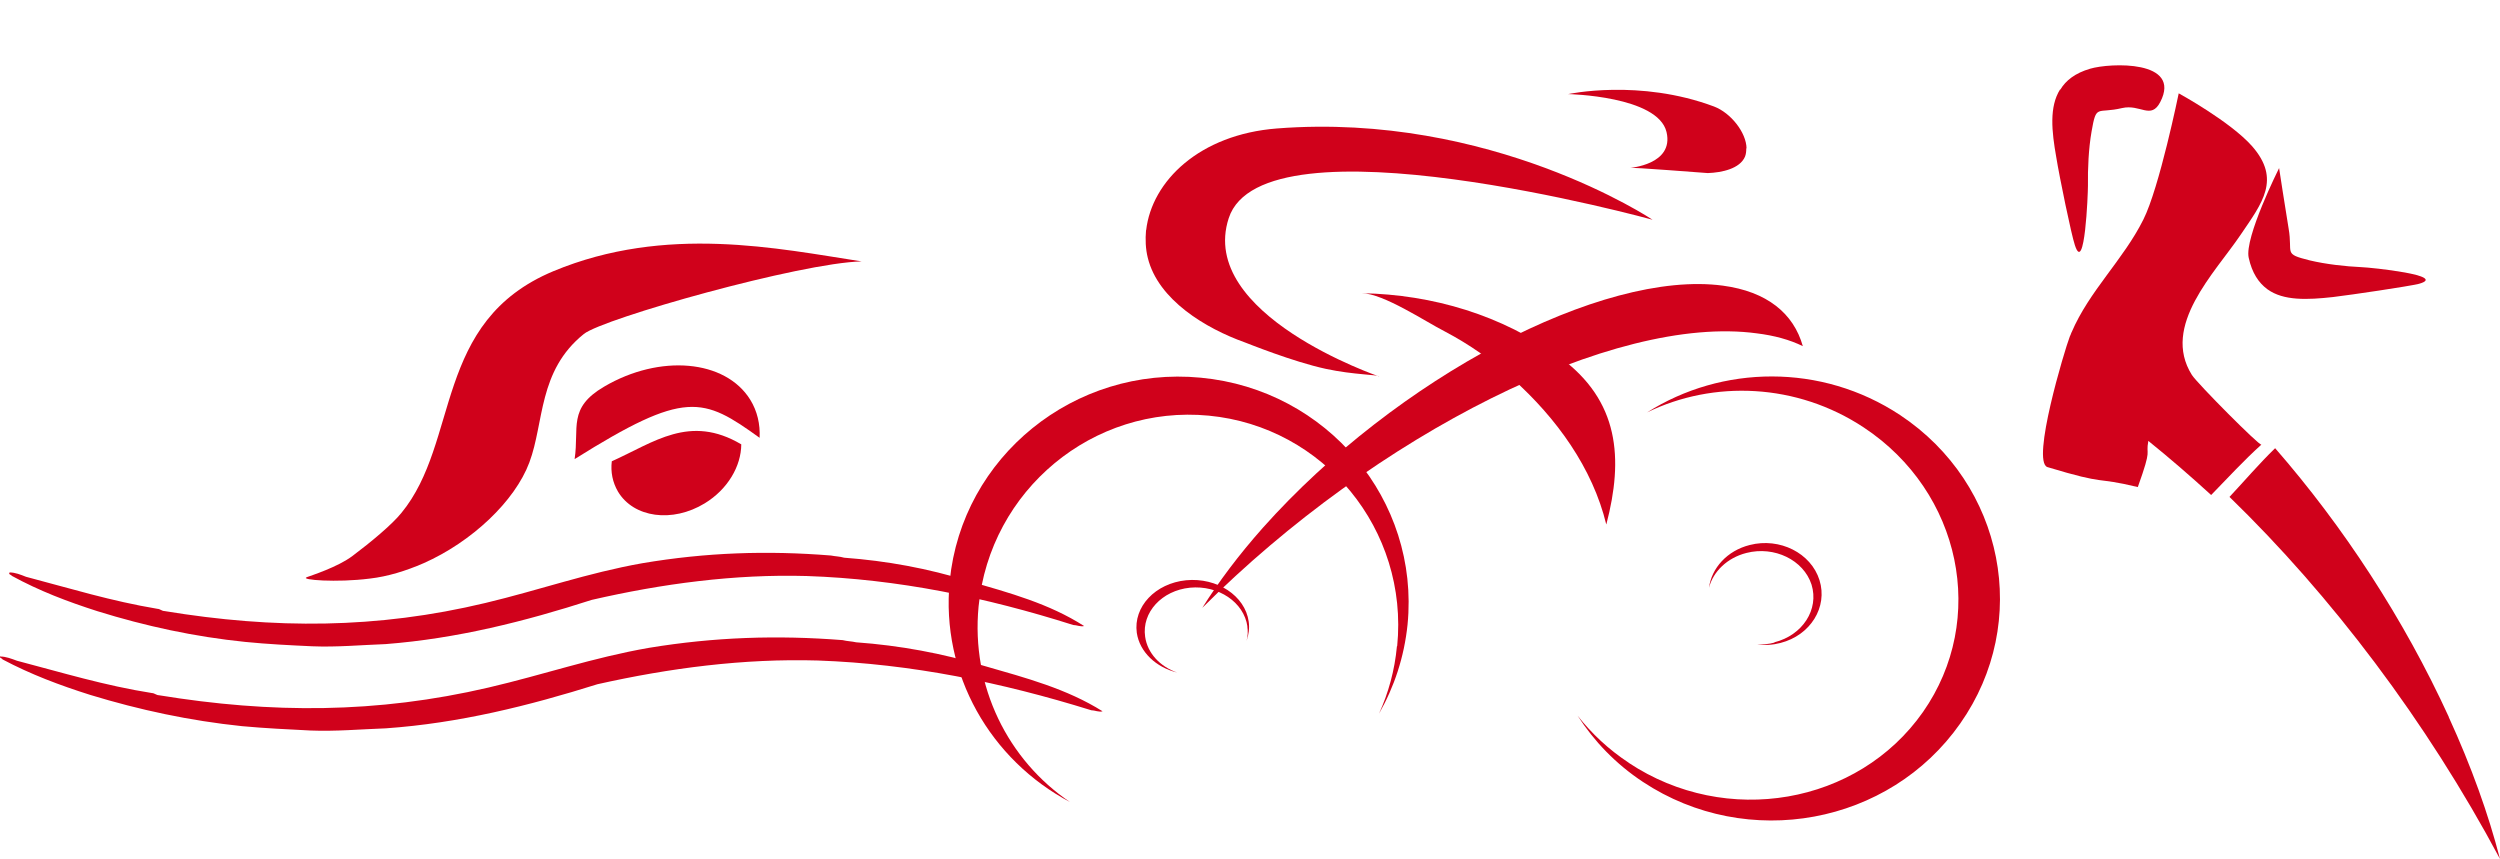
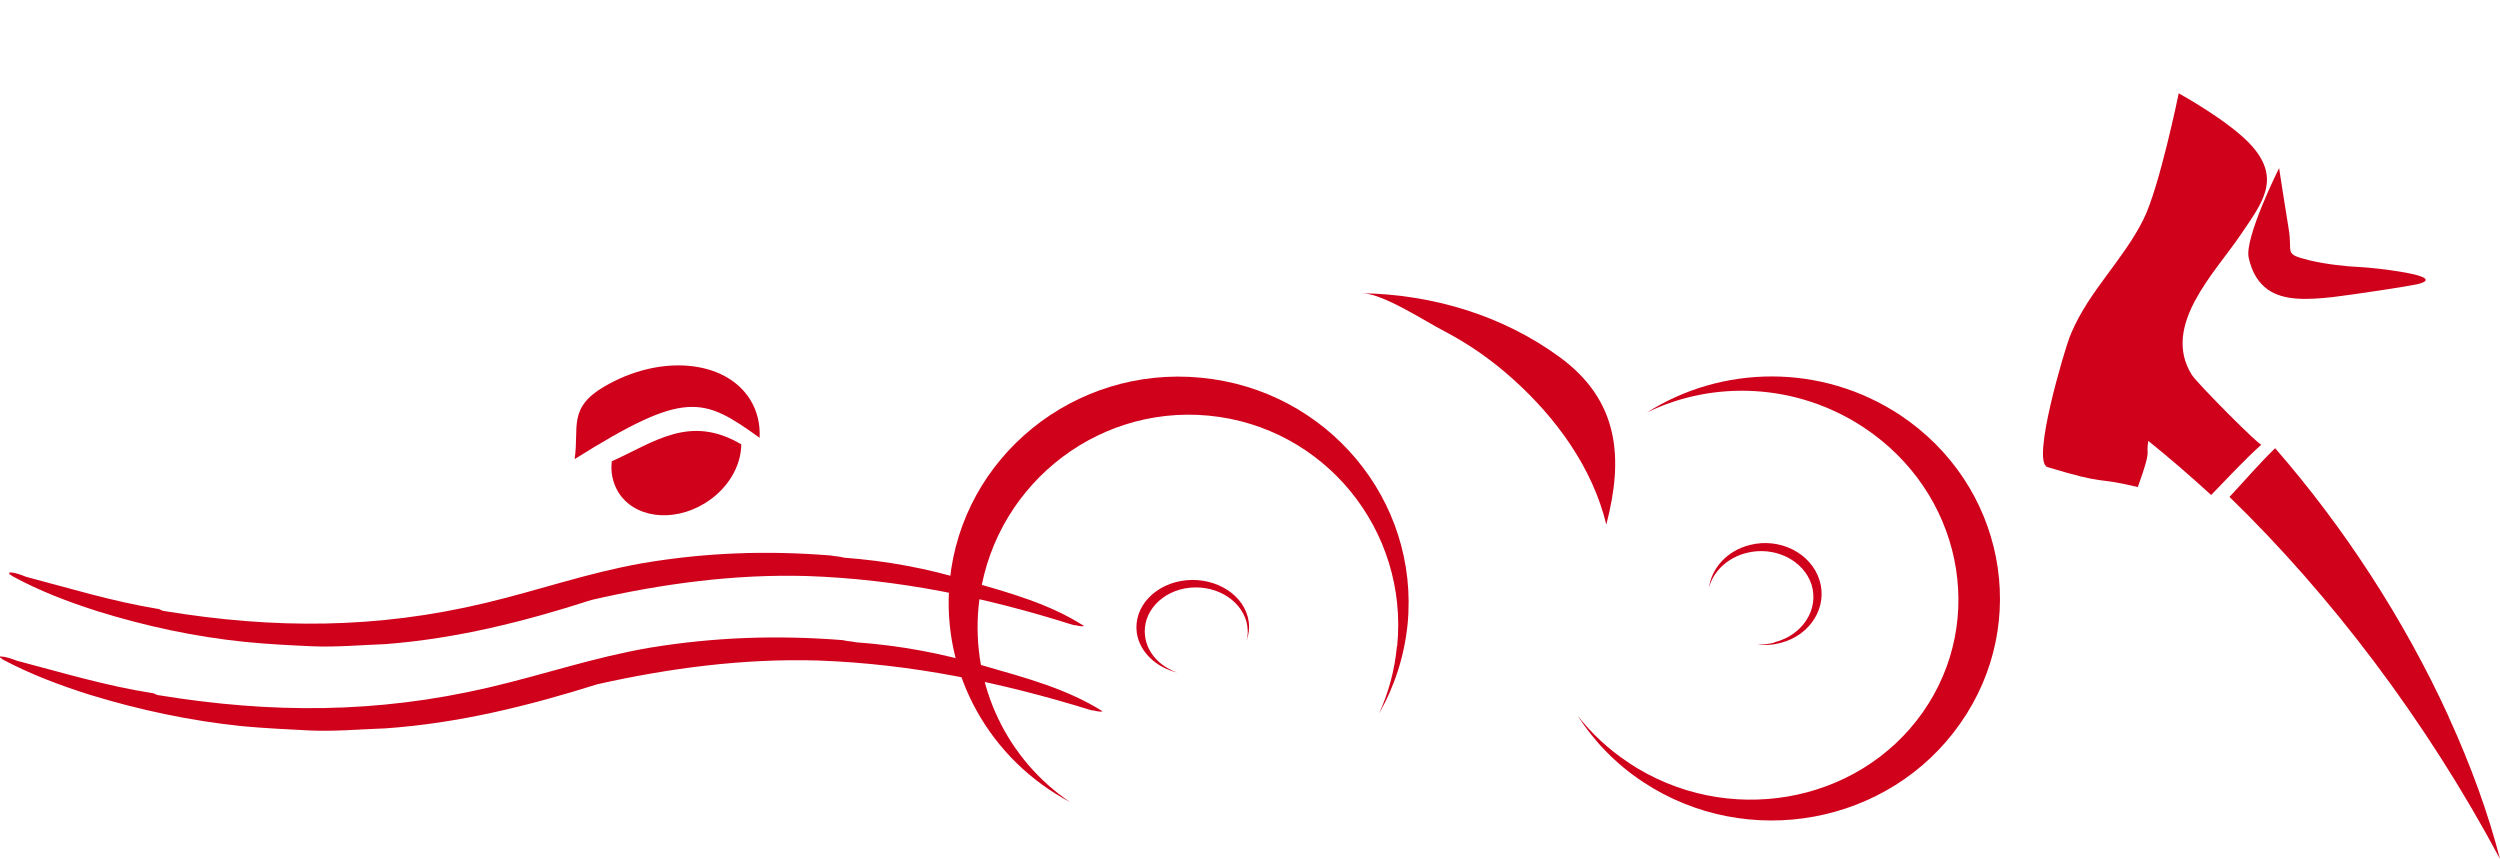
<svg xmlns="http://www.w3.org/2000/svg" xmlns:xlink="http://www.w3.org/1999/xlink" width="195" height="67">
  <title>Page 1</title>
  <desc>Created with Sketch.</desc>
  <defs>
    <path id="a" d="M.15.25h5.43V7.8H.15V.25z" />
    <path id="c" d="M0 12.38V.02h27.44v12.36H0z" />
  </defs>
  <g fill="none">
    <g>
      <g>
        <g fill="#D0011B">
-           <path d="M23.9 45.03c.38-.14 2.45-.8 3.6-1.67 1.44-1.08 3.06-2.43 3.8-3.34 4.6-5.58 2.45-14.94 11.87-18.87 8.78-3.65 17.53-1.76 24.04-.76-4.73.1-20.15 4.44-21.67 5.66-3.58 2.88-3.08 6.9-4.25 10.02-1.13 3.03-4.5 6.2-8.25 7.86-1.38.6-2.8 1.04-4.2 1.2-2.6.33-5.45.1-4.92-.1" />
          <path d="M59.25 34.14c.05-1.05-.18-2.07-.73-2.96-1.94-3.13-7.05-3.58-11.4-1.02-2.85 1.67-1.93 3.2-2.3 5.65 8.65-5.42 10-4.85 14.43-1.66" />
          <path d="M47.72 35.98c-.1.83.06 1.64.48 2.36 1.22 2.05 4.25 2.46 6.77.92 1.8-1.1 2.84-2.9 2.85-4.6-4.02-2.38-6.8-.16-10.1 1.32" />
          <path d="M.74 44.66c-.1.17.17.17.17.25 2.15 1.18 4.37 2.02 6.68 2.76 3.76 1.17 7.6 2 11.54 2.4 1.8.18 3.5.26 5.22.34 1.88.08 3.85-.1 5.73-.17 5.56-.43 10.86-1.77 16.08-3.45 5.48-1.26 11.13-2.02 16.77-1.86 7.1.24 13.94 1.65 20.78 3.82.26 0 .6.16.85.08-2.73-1.75-5.8-2.58-8.97-3.5-3.25-1-6.4-1.58-9.75-1.83-.34-.1-.68-.1-1.03-.17-4.96-.4-9.75-.24-14.7.6-4.3.76-8.05 2.1-12.24 3.1-8.47 2.03-16.5 2.04-25.06.63-.18 0-.34-.17-.52-.17-3.6-.6-6.84-1.6-10.26-2.5-.43-.17-.85-.34-1.28-.34" />
          <path d="M.02 51.17c-.1.17.17.17.17.26 2.2 1.17 4.47 2.02 6.84 2.77 3.86 1.18 7.8 2.02 11.84 2.44 1.84.17 3.6.25 5.35.34 1.93.08 3.95-.1 5.88-.17 5.7-.4 11.15-1.76 16.5-3.44 5.62-1.26 11.4-2.02 17.2-1.85 7.28.26 14.3 1.7 21.32 3.88.27 0 .62.17.88.08-2.8-1.76-5.97-2.6-9.2-3.53-3.35-1-6.6-1.6-10.02-1.85-.35-.08-.7-.08-1.05-.17-5.1-.4-10-.24-15.1.6-4.38.76-8.24 2.1-12.53 3.1-8.7 2.03-16.94 2.03-25.7.6-.2 0-.36-.17-.54-.17-3.68-.58-7.02-1.6-10.53-2.52-.44-.16-.87-.33-1.3-.33" />
        </g>
        <g fill="#D0011B">
          <path d="M138.4 50.1c2.2-.55 3.5-2.56 2.9-4.5-.62-1.92-2.9-3.03-5.08-2.47-1.5.38-2.6 1.46-2.92 2.72.2-1.54 1.42-2.9 3.18-3.34 2.34-.6 4.78.63 5.44 2.74.66 2.1-.7 4.3-3.04 4.9-.6.16-1.23.2-1.82.1.44.03.9 0 1.35-.13" />
          <path d="M97.3 48.87c-.27-1.9-2.27-3.24-4.48-3.03-2.2.22-3.77 1.93-3.5 3.82.18 1.3 1.18 2.34 2.5 2.8-1.64-.4-2.93-1.6-3.15-3.1-.28-2.03 1.44-3.86 3.85-4.1 2.4-.23 4.6 1.2 4.88 3.23.07.5 0 1.03-.17 1.5.1-.36.12-.74.06-1.13" />
-           <path d="M136.23 11.57c-.02-1.23-1.22-2.76-2.53-3.26-5.82-2.18-11.38-.97-11.38-.97s7 .14 7.67 2.96c.6 2.56-2.9 2.8-2.9 2.8.1-.08 5.95.4 6.12.4 1.1-.04 2.5-.34 2.9-1.28.08-.2.1-.42.1-.65" />
-           <path d="M137.02 26c1.38.17 2.58.5 3.6 1-.72-2.56-2.8-4.26-6.24-4.72-9.4-1.26-25.45 7.2-35.87 18.88-1.9 2.14-3.47 4.24-4.73 6.25C107.3 33.9 125.9 24.5 137.02 26" />
          <path d="M127.04 59.5c7.6 5.05 17.88 3.27 22.95-3.96 5.05-7.22 3-17.16-4.62-22.2-5.23-3.46-11.72-3.7-16.9-1.17 5.83-3.7 13.6-3.85 19.73.2 8.14 5.4 10.25 16.16 4.7 24.06-5.53 7.9-16.6 9.95-24.75 4.56-2.12-1.4-3.82-3.18-5.1-5.17 1.1 1.4 2.42 2.64 4 3.68" />
-           <path d="M89.4 17.96c.44-3.84 4.17-7.47 10.2-7.94 16.7-1.3 29.3 7.12 29.3 7.12s-30.38-8.37-33.06-.12c-2.45 7.52 11.75 12.35 11.75 12.35-.13-.16-1.94-.12-4.18-.6-2.58-.56-6.08-1.98-6.33-2.07-3.02-1.08-6.74-3.3-7.55-6.58-.18-.72-.2-1.45-.14-2.16" />
          <path d="M125.3 40.88c1.33-5.1 1.03-9.63-3.68-13.05-4.43-3.23-9.85-4.86-15.4-4.96 1.7.03 4.94 2.2 6.47 2.98 1.94 1.02 3.7 2.26 5.3 3.7 3.43 3.07 6.24 6.97 7.3 11.36 0 0 0 0 0-.02" />
          <path d="M108.98 50.4c.9-9.08-5.7-17.12-14.7-17.98-9.02-.86-17.06 5.8-17.95 14.88-.6 6.24 2.3 12 7.13 15.26-6.18-3.27-10.1-9.95-9.38-17.25.95-9.68 9.72-16.8 19.58-15.85 9.86.93 17.08 9.55 16.13 19.25-.26 2.53-1.04 4.88-2.23 6.96.74-1.62 1.23-3.4 1.4-5.26" />
        </g>
        <g>
          <g transform="translate(172.455 0)">
            <mask id="b">
              <use xlink:href="#a" />
            </mask>
            <path fill="#D0011B" d="M3.94 7.76C2.88 7.52 1.54 6.2 1.1 5-.9-.4.46-.23 2.9.86c2.24 1 2.64 2.93 2.64 2.93-.07.08.02 1.6.02 1.75-.02.93-.26 2.06-1.07 2.23-.17.04-.36.03-.56-.02" mask="url(#b)" />
          </g>
-           <path fill="#D0011B" d="M160.7 7c.43-.73 1.17-1.3 2.33-1.64 1.55-.46 7.18-.7 5.47 2.6-.73 1.4-1.55.14-2.98.47-1.98.47-2-.36-2.38 1.84-.23 1.32-.3 2.88-.28 4.22 0 .67-.25 7-1.02 4.63-.28-.83-1.2-5.3-1.45-6.85-.36-2.03-.56-3.94.3-5.3" />
          <path fill="#D0011B" d="M176.84 22.55c-.67-.5-1.18-1.26-1.44-2.44-.36-1.55 2.37-7 2.37-7s.5 3.27.74 4.7c.35 2-.46 1.97 1.65 2.5 1.26.3 2.77.47 4.06.53.67.02 6.8.65 4.45 1.3-.82.2-5.2.85-6.7 1.03-2 .22-3.85.3-5.1-.6" />
          <path fill="#D0011B" d="M191 55.93c1.77 3.86 3.1 7.58 4 11.07-5.74-10.76-13.17-20.55-21.1-28.24 1.2-1.28 2.32-2.6 3.56-3.8 5.3 6.08 10.04 13.3 13.55 20.97" />
          <path fill="#D0011B" d="M161.58 25.93c1.38-3.24 4.04-5.67 5.6-8.8 1.25-2.47 2.76-9.85 2.76-9.85s4.03 2.2 5.73 4.13c2.25 2.58.8 4.4-.9 6.9-2 2.97-6.22 7.1-3.8 10.94.44.68 5.28 5.55 5.42 5.43-1.37 1.23-2.62 2.6-3.92 3.93-1.62-1.48-3.26-2.9-4.9-4.22-.23 1.27.34.37-.82 3.6-3.5-.84-2.24-.1-7.06-1.56-1.25-.47 1.34-9.1 1.75-10.17.04-.1.1-.2.13-.32" />
          <g transform="translate(139 37.141)">
            <mask id="d">
              <use xlink:href="#c" />
            </mask>
            <path fill="#D0011B" d="M4.46.6C6 .68 9.86 2.37 12.4 3.04c7.55 2 5.65 3.86 8.6 3.25.3-.06.62-2.94 1.1-6.26 1.77.52 3.55 1 5.34 1.43C26.6 3.7 25.4 6.7 23.7 10.7 21.16 16.64 10.98 5.07 5.2 3c-.77-.3-1.7-.25-2.7-.88C1.73 1.62.34 1.5.1 1.47-.22 1.42.08.45 4.46.6" mask="url(#d)" />
          </g>
        </g>
      </g>
    </g>
  </g>
</svg>